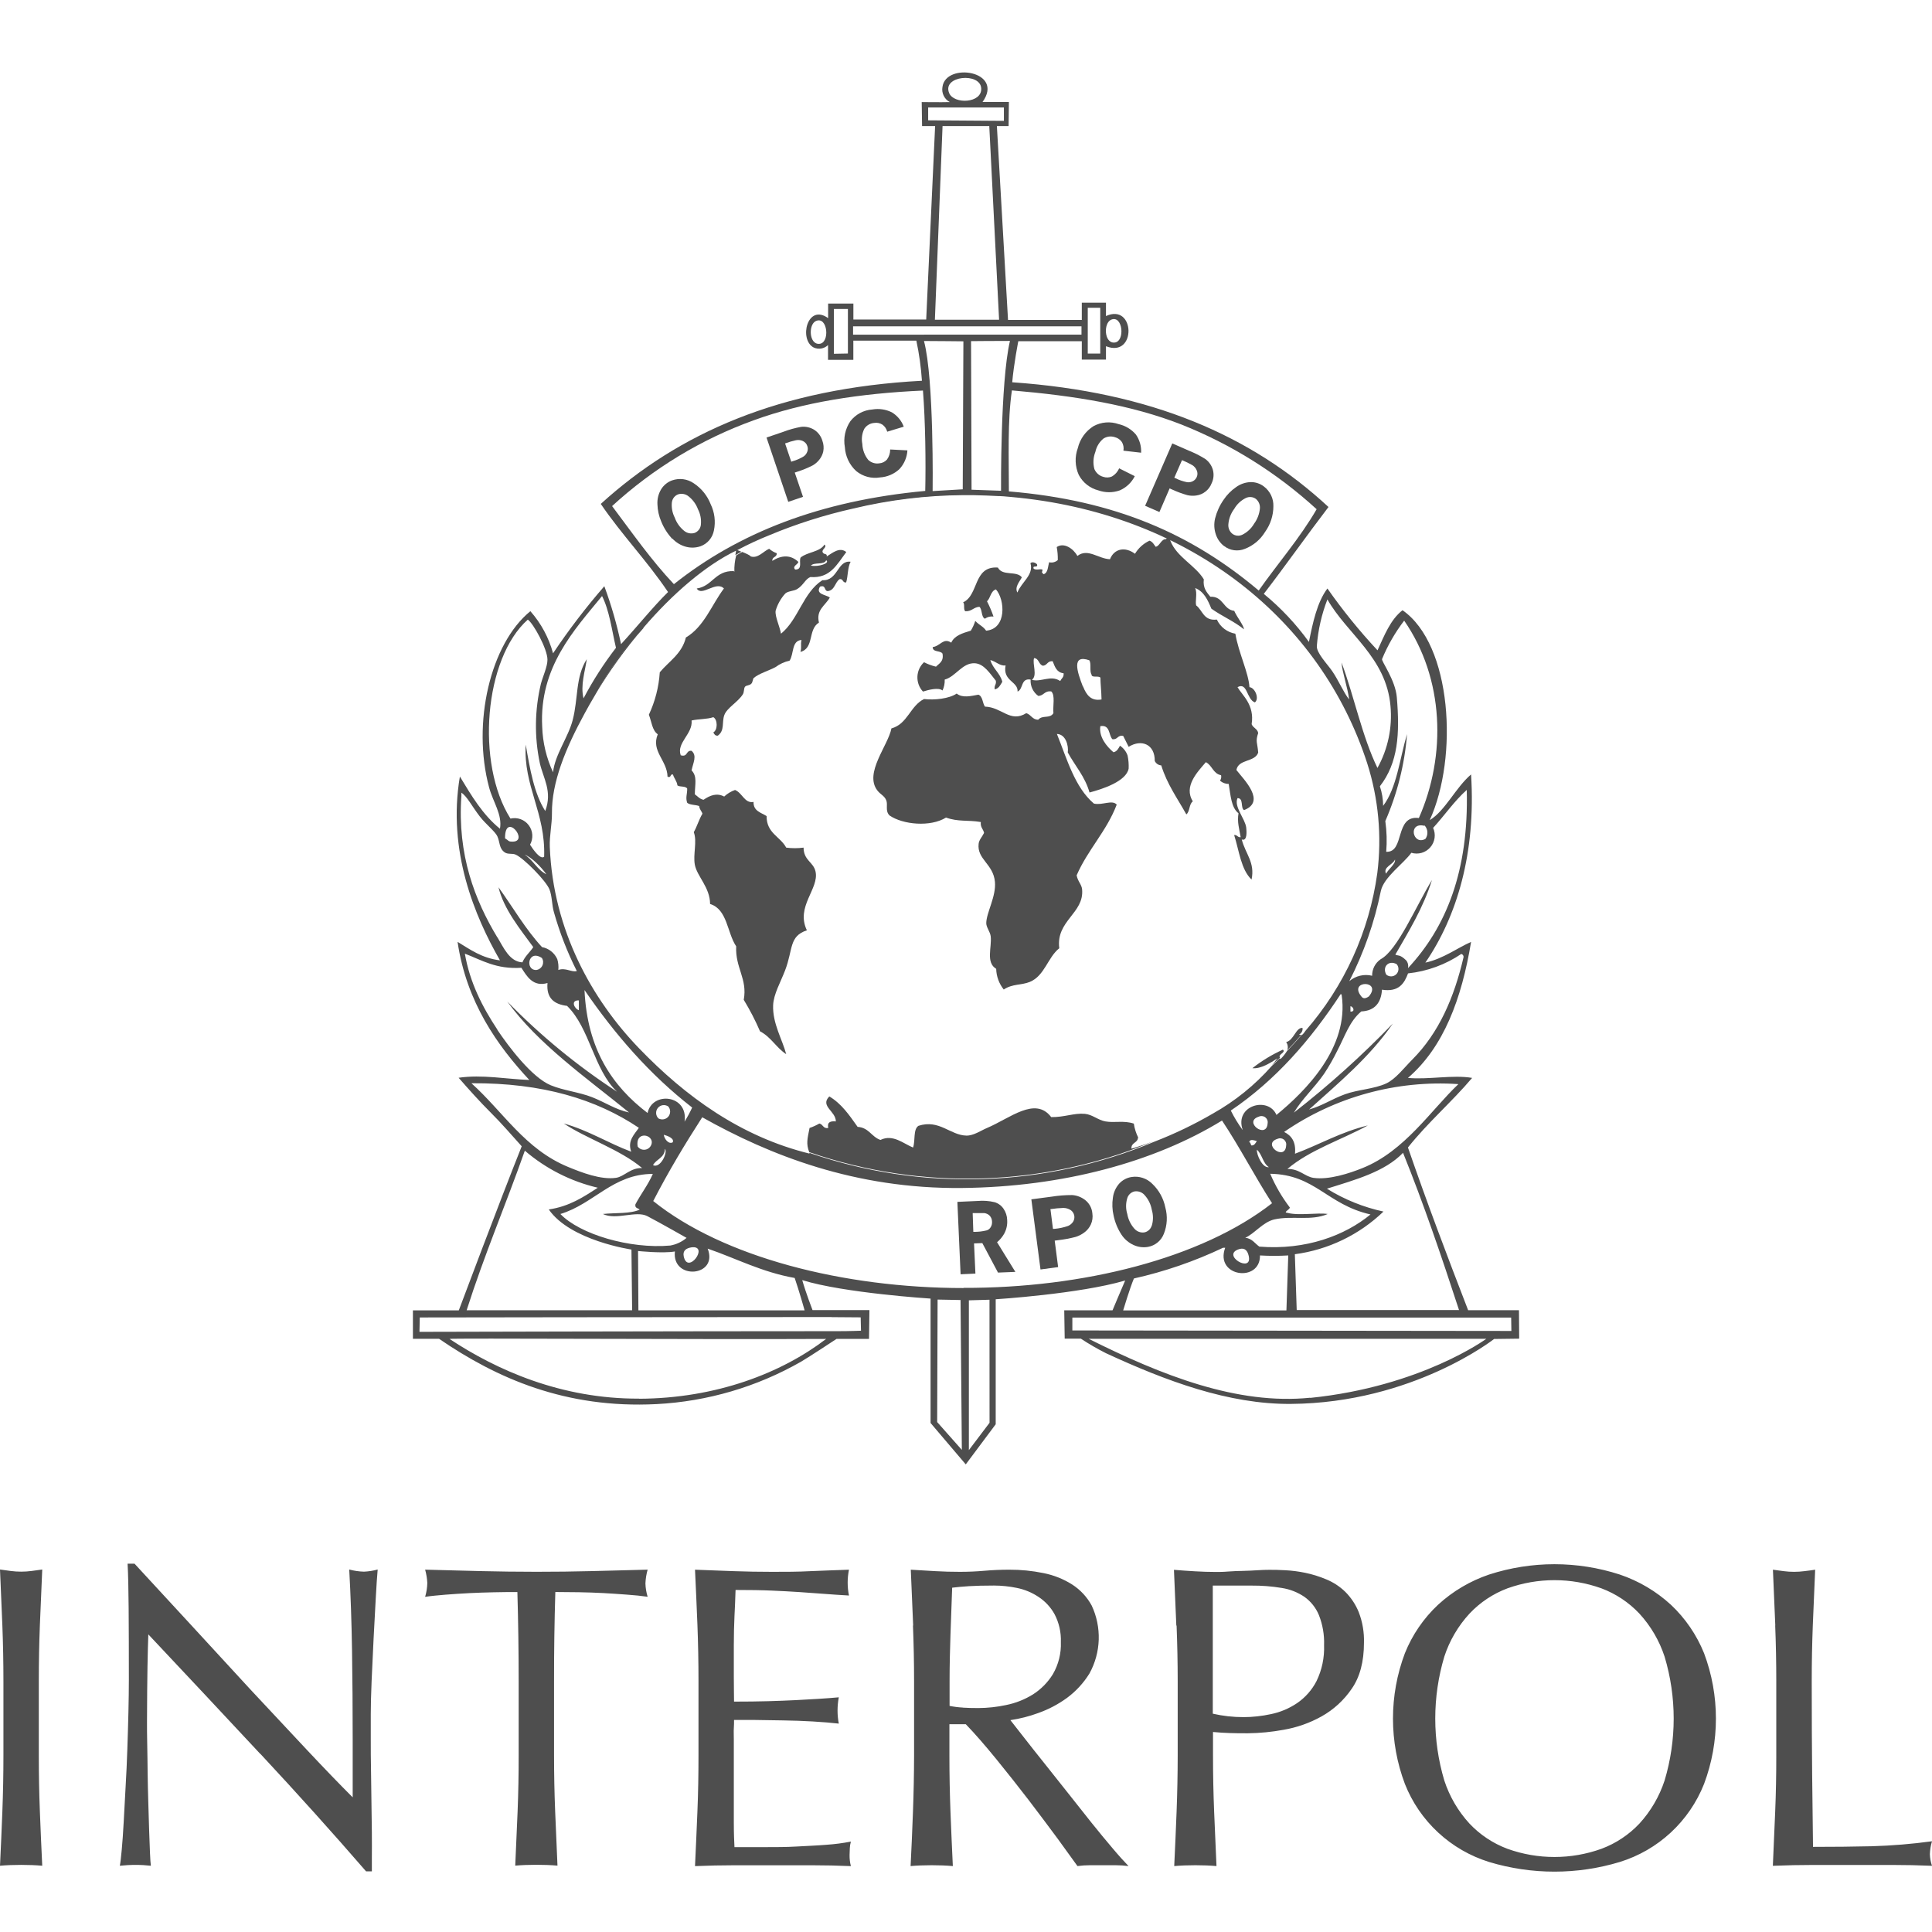
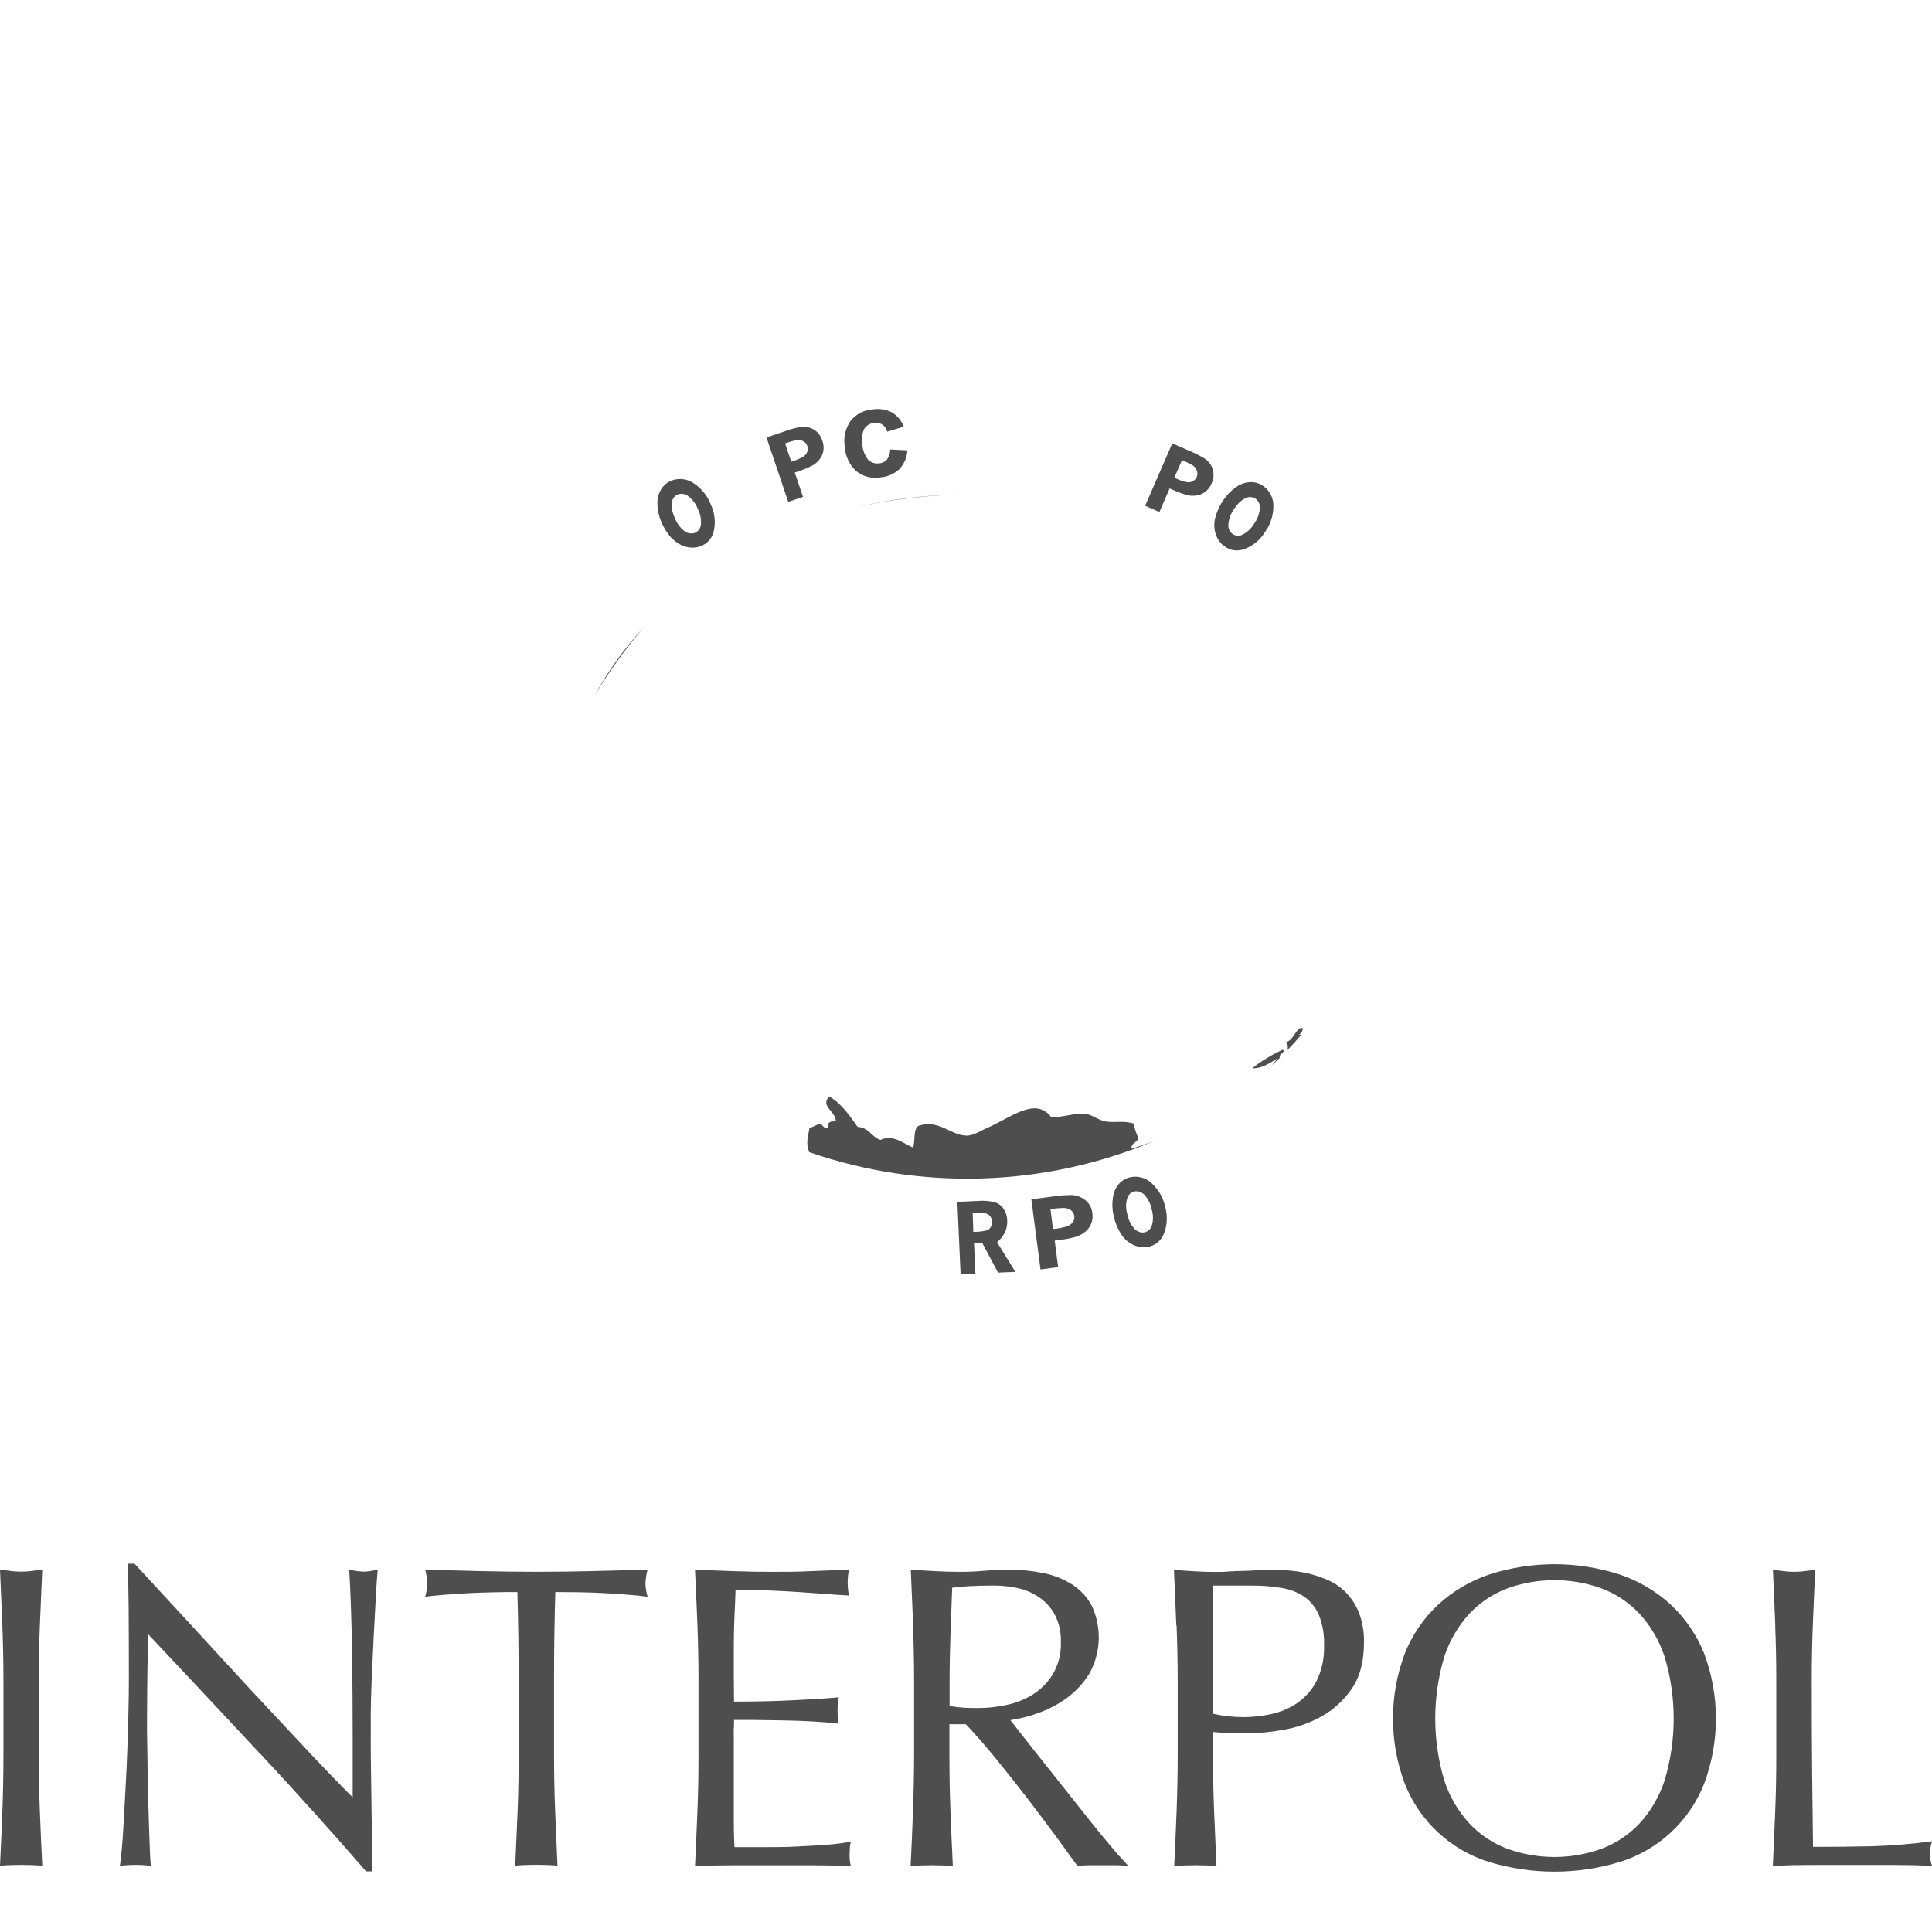
<svg xmlns="http://www.w3.org/2000/svg" width="80" height="80" viewBox="0 0 80 80" fill="none">
-   <path d="M44.404 55.091V54.558H62.574L62.583 55.112L44.404 55.091ZM54.252 57.877C51.23 58.183 48.115 56.955 45.077 55.436H61.546C61.546 55.436 58.85 57.416 54.252 57.884M46.953 52.939C48.226 52.654 49.464 52.228 50.642 51.668H50.732C50.289 52.876 52.191 53.121 52.173 51.985C52.563 52.008 52.954 52.008 53.344 51.985L53.268 54.261H46.508C46.508 54.261 46.779 53.352 46.953 52.939ZM39.898 53.335C34.918 53.335 29.938 52.055 27.049 49.733C27.671 48.522 28.359 47.379 29.078 46.264C31.865 47.829 35.403 49.238 39.841 49.192C44.002 49.148 47.8 48.12 50.601 46.399C51.339 47.506 51.955 48.709 52.673 49.823C49.753 52.108 44.832 53.343 39.9 53.328M40.975 58.914L40.119 60.046V53.844L40.973 53.819L40.975 58.914ZM38.806 58.884L38.824 53.813L39.774 53.831L39.828 60.037L38.806 58.884ZM33.317 54.259H26.435L26.42 51.802C26.42 51.802 27.448 51.909 27.946 51.821C27.813 53.025 29.761 52.872 29.303 51.703C30.498 52.114 31.542 52.675 32.906 52.918C33.073 53.396 33.317 54.256 33.317 54.256M34.436 54.54L35.639 54.549L35.652 55.102C35.652 55.102 35.174 55.121 34.708 55.121C28.342 55.121 17.369 55.149 17.369 55.149L17.382 54.553C17.382 54.553 28.484 54.536 34.431 54.536M26.461 57.914C23.244 57.93 20.559 56.73 18.614 55.442C18.614 55.403 29.06 55.468 34.208 55.442C32.363 56.855 29.655 57.905 26.461 57.919M21.735 47.65C22.604 48.395 23.639 48.92 24.753 49.181C24.161 49.565 23.576 49.956 22.724 50.081C23.617 51.373 26.147 51.741 26.147 51.741L26.175 54.254H19.323C20.061 51.937 20.935 49.911 21.732 47.648M19.518 44.855C22.47 44.835 24.703 45.525 26.453 46.7C26.282 46.96 25.968 47.229 26.138 47.69C25.177 47.331 24.377 46.81 23.346 46.521C24.251 47.132 25.686 47.602 26.588 48.366C26.096 48.353 25.85 48.722 25.507 48.771C24.88 48.862 24.076 48.548 23.526 48.321C21.733 47.583 20.848 46.047 19.518 44.853M20.599 42.64C19.968 41.688 19.452 40.673 19.249 39.489C19.954 39.758 20.54 40.14 21.59 40.074C21.811 40.419 22.069 40.878 22.671 40.705C22.615 41.345 22.958 41.586 23.48 41.651C24.427 42.573 24.587 44.3 25.552 45.207C23.903 44.133 22.378 42.88 21.005 41.47C22.276 43.23 24.292 44.637 26.048 46.065C25.494 45.949 25.063 45.647 24.517 45.432C23.971 45.218 23.344 45.16 22.805 44.938C22.023 44.613 21.071 43.352 20.592 42.64M22.213 40.164C21.73 40.192 21.861 39.286 22.438 39.668C22.467 39.713 22.485 39.766 22.489 39.82C22.492 39.874 22.483 39.928 22.46 39.977C22.438 40.026 22.404 40.069 22.36 40.102C22.317 40.135 22.267 40.156 22.213 40.164ZM23.429 40.524C22.248 40.181 23.523 41.75 23.429 40.524V40.524ZM23.969 41.424V41.83C23.785 41.773 23.611 41.411 23.969 41.424ZM20.592 38.812C19.67 37.286 18.932 35.405 19.105 32.957V32.824C19.336 32.968 19.541 33.386 19.871 33.813C20.112 34.124 20.503 34.432 20.592 34.624C20.708 34.875 20.656 35.133 20.907 35.3C21.038 35.386 21.219 35.325 21.357 35.39C21.695 35.545 22.61 36.469 22.753 36.831C22.864 37.109 22.849 37.478 22.938 37.777C23.175 38.616 23.492 39.43 23.884 40.208C23.672 40.273 23.423 40.055 23.119 40.164C23.134 40.013 23.119 39.859 23.075 39.714C23.017 39.586 22.93 39.474 22.82 39.388C22.71 39.301 22.581 39.243 22.444 39.218C21.761 38.48 21.239 37.569 20.642 36.74C20.859 37.651 21.545 38.48 22.082 39.218C21.94 39.435 21.741 39.587 21.632 39.849C21.095 39.823 20.848 39.227 20.597 38.812M21.182 34.849C21.044 34.849 21.055 34.794 20.913 34.715C20.9 33.553 21.975 34.899 21.182 34.849ZM22.624 36.202C22.244 36.017 22.071 35.604 21.723 35.39C22.008 35.493 22.398 35.884 22.624 36.202ZM21.859 25.661C22.077 25.801 22.674 26.877 22.669 27.321C22.669 27.6 22.484 27.996 22.398 28.312C22.14 29.391 22.124 30.514 22.353 31.599C22.499 32.241 22.881 32.767 22.578 33.582C22.115 32.859 21.944 31.843 21.769 30.833C21.667 32.556 22.593 33.641 22.532 35.473C22.379 35.617 22.067 35.165 21.948 34.977C22.018 34.852 22.05 34.709 22.041 34.566C22.032 34.424 21.981 34.287 21.895 34.172C21.809 34.057 21.692 33.97 21.558 33.921C21.423 33.872 21.277 33.863 21.138 33.896C19.694 31.619 20.049 27.255 21.859 25.654M24.921 24.663C25.233 25.268 25.332 26.083 25.506 26.825C24.998 27.482 24.549 28.182 24.163 28.917C24.026 28.376 24.231 27.786 24.297 27.295C23.823 28.033 23.947 28.928 23.713 29.819C23.528 30.533 22.975 31.254 22.901 31.979C22.624 31.386 22.471 30.742 22.451 30.088C22.324 27.627 23.781 26.083 24.928 24.683M26.404 47.473C26.302 46.862 26.97 46.945 26.99 47.288C26.99 47.357 26.968 47.423 26.927 47.478C26.887 47.533 26.83 47.574 26.764 47.595C26.699 47.615 26.629 47.614 26.564 47.593C26.499 47.571 26.443 47.529 26.404 47.473ZM28.626 51.651C29.392 51.544 28.475 52.821 28.311 52.02C28.263 51.78 28.42 51.686 28.626 51.651ZM26.494 50.085C26.101 50.269 25.482 50.212 24.963 50.269C25.517 50.537 26.343 50.112 26.808 50.36C27.348 50.642 28.429 51.258 28.429 51.258C28.236 51.422 28.003 51.531 27.754 51.575C26.079 51.725 24.006 51.107 23.205 50.269C24.591 49.851 25.382 48.609 27.033 48.609C26.832 49.067 26.54 49.435 26.311 49.869C26.278 50.039 26.43 50.02 26.496 50.094M27.486 46.988C27.654 47.032 27.935 47.146 27.855 47.301C27.697 47.392 27.512 47.181 27.486 46.988ZM27.671 45.816C27.721 45.874 27.748 45.948 27.749 46.024C27.75 46.101 27.724 46.175 27.676 46.234C27.627 46.293 27.559 46.333 27.484 46.347C27.409 46.361 27.332 46.348 27.265 46.311C27.207 46.254 27.173 46.179 27.169 46.099C27.164 46.018 27.19 45.939 27.241 45.877C27.292 45.815 27.364 45.774 27.444 45.763C27.524 45.752 27.605 45.771 27.671 45.816ZM27.534 47.572C27.66 47.707 27.35 48.397 27.04 48.248C27.175 47.991 27.521 47.947 27.534 47.572ZM26.815 46.087C25.36 44.98 24.314 43.453 24.203 40.996C25.469 42.841 26.909 44.501 28.661 45.861C28.568 46.062 28.463 46.257 28.346 46.445C28.508 45.327 27.007 45.176 26.815 46.087ZM26.642 25.995C27.855 24.58 29.215 23.412 30.478 22.802C30.472 22.863 30.462 22.925 30.449 22.986L30.7 22.846C30.615 22.809 30.543 22.781 30.532 22.778C30.961 22.549 31.402 22.344 31.854 22.163C32.981 21.692 34.147 21.322 35.338 21.056C36.824 20.699 38.346 20.514 39.874 20.503H40.291C40.507 20.503 41.213 20.533 41.342 20.542H41.394C41.523 20.542 42.132 20.605 42.209 20.612C49.34 21.366 54.692 25.681 56.612 31.603C57.081 33.071 57.223 34.624 57.031 36.154C56.697 38.573 55.664 40.842 54.058 42.682C54.021 42.724 53.964 42.837 53.884 42.867C53.695 43.09 53.498 43.309 53.292 43.521C53.216 43.642 53.126 43.754 53.023 43.853L52.993 43.822C52.881 43.935 52.769 44.043 52.651 44.15C51.959 44.933 51.141 45.594 50.23 46.106C49.458 46.556 48.65 46.945 47.816 47.268C43.269 49.18 38.175 49.347 33.512 47.736C33.512 47.748 33.512 47.759 33.525 47.77C30.67 47.067 28.388 45.408 26.455 43.401C24.522 41.394 22.905 38.531 22.766 35.071C22.748 34.602 22.86 34.128 22.855 33.674C22.842 32.407 23.408 31.007 24.211 29.537C24.343 29.291 24.484 29.045 24.631 28.799C25.184 27.788 25.861 26.851 26.645 26.008M25.332 20.968C27.039 19.397 29.042 18.183 31.225 17.398C33.254 16.659 35.598 16.29 38.218 16.172C38.319 17.474 38.339 19.153 38.312 20.328C33.944 20.732 30.565 22.073 27.905 24.189C26.964 23.193 26.169 22.051 25.338 20.946M38.26 14.12C38.703 14.12 39.892 14.133 39.892 14.133L39.865 20.261L38.618 20.335C38.618 20.335 38.682 15.71 38.26 14.12ZM41.46 20.322L40.23 20.278L40.209 14.126C40.209 14.126 41.325 14.115 41.82 14.117C41.418 15.829 41.451 20.315 41.451 20.315M35.324 13.858V13.512H44.782V13.855L35.324 13.858ZM39.029 5.221H40.964L41.37 13.239H38.712L39.029 5.221ZM38.433 4.982V4.45H41.569V5.004L38.433 4.982ZM39.302 3.853C39.003 3.13 40.593 2.989 40.63 3.657C40.669 4.282 39.496 4.327 39.302 3.853ZM45.042 12.744H45.559V14.64H45.042V12.744ZM46.008 13.239C46.499 13.026 46.599 14.161 46.143 14.185C45.717 14.213 45.688 13.377 46.008 13.239ZM48.926 17.581C50.988 18.4 52.883 19.588 54.519 21.086C53.831 22.276 52.892 23.355 52.121 24.453C49.364 22.128 46.2 20.717 41.776 20.348C41.776 18.977 41.715 17.421 41.901 16.166C44.531 16.391 46.85 16.769 48.926 17.581ZM54.965 24.82C55.773 26.249 57.4 27.218 57.577 29.232C57.66 30.123 57.471 31.018 57.037 31.8C56.4 30.485 56.076 28.849 55.55 27.432C55.578 27.84 55.799 28.443 55.865 28.963C55.627 28.666 55.434 28.183 55.161 27.786C54.96 27.493 54.499 27.028 54.528 26.74C54.579 26.082 54.727 25.435 54.965 24.82ZM58.143 25.698C59.803 28.096 59.899 31.276 58.752 33.873C57.736 33.742 58.182 35.312 57.4 35.27C57.435 34.846 57.422 34.42 57.363 33.999C57.861 32.856 58.165 31.639 58.263 30.396C57.957 31.411 57.844 32.619 57.273 33.368C57.271 33.093 57.225 32.819 57.138 32.558C57.894 31.586 57.968 30.389 57.839 28.869C57.778 28.155 57.195 27.378 57.228 27.29C57.464 26.718 57.774 26.181 58.151 25.69M58.984 34.176C59.055 34.25 59.098 34.347 59.105 34.449C59.112 34.552 59.083 34.654 59.023 34.737C58.501 35.026 58.285 34.03 58.979 34.194M57.763 35.591C57.802 35.766 57.494 35.984 57.394 36.178C57.256 35.903 57.68 35.809 57.763 35.591ZM59.339 34.285C59.814 33.768 60.211 33.178 60.735 32.709C60.823 36.071 59.879 38.399 58.302 40.088C58.314 40.032 58.314 39.974 58.301 39.918C58.288 39.862 58.262 39.81 58.226 39.766C57.953 39.504 57.898 39.592 57.778 39.528C58.331 38.568 58.933 37.596 59.294 36.44C58.619 37.546 57.87 39.343 57.171 39.719C57.06 39.795 56.969 39.897 56.907 40.017C56.846 40.136 56.815 40.269 56.817 40.404C56.653 40.363 56.481 40.363 56.317 40.402C56.152 40.441 55.999 40.519 55.871 40.629C56.475 39.447 56.915 38.189 57.179 36.888C57.302 36.318 58.13 35.75 58.44 35.312C58.579 35.354 58.727 35.355 58.867 35.315C59.006 35.275 59.13 35.195 59.226 35.085C59.321 34.976 59.382 34.841 59.403 34.697C59.423 34.554 59.401 34.407 59.34 34.276M57.833 39.924C57.883 39.983 57.91 40.058 57.907 40.135C57.904 40.212 57.873 40.285 57.819 40.339C57.764 40.394 57.692 40.426 57.615 40.429C57.538 40.433 57.462 40.407 57.404 40.358C57.219 40.031 57.509 39.743 57.833 39.924ZM56.684 41.258C56.518 41.374 56.432 41.343 56.369 41.258C55.816 40.577 57.249 40.575 56.684 41.258ZM55.919 41.887V41.664C56.039 41.68 56.129 41.904 55.919 41.887ZM60.512 39.502C60.54 39.51 60.565 39.527 60.582 39.552C60.599 39.577 60.606 39.607 60.602 39.636C60.211 41.317 59.578 42.772 58.484 43.87C58.134 44.221 57.793 44.678 57.404 44.861C56.896 45.097 56.236 45.113 55.692 45.311C55.148 45.508 54.755 45.788 54.207 45.942C55.434 44.835 56.719 43.77 57.675 42.383C56.397 43.708 55.028 44.941 53.576 46.073C53.925 45.49 54.412 45.065 54.838 44.449C55.037 44.145 55.217 43.829 55.377 43.503C55.69 42.911 55.878 42.287 56.369 41.881C56.922 41.854 57.188 41.529 57.225 40.981C57.916 41.088 58.147 40.728 58.304 40.306C59.097 40.221 59.857 39.943 60.517 39.496M60.381 44.899C59.259 45.962 58.167 47.666 56.419 48.367C55.875 48.587 55.024 48.864 54.39 48.773C54.032 48.722 53.805 48.393 53.309 48.404C54.231 47.618 55.533 47.205 56.64 46.602C55.517 46.873 54.641 47.393 53.623 47.773C53.669 47.275 53.475 47.021 53.172 46.871C55.282 45.418 57.821 44.72 60.377 44.89M53.257 47.428C53.222 48.113 52.232 47.368 52.898 47.157C52.94 47.138 52.986 47.13 53.032 47.134C53.078 47.139 53.122 47.156 53.159 47.184C53.196 47.212 53.225 47.25 53.242 47.293C53.26 47.336 53.265 47.383 53.257 47.428ZM51.461 46.798C51.272 46.542 51.106 46.27 50.965 45.986C52.828 44.726 54.275 43.051 55.513 41.167C55.552 41.167 55.556 41.186 55.557 41.212C55.867 43.374 54.063 45.178 52.855 46.167C52.523 45.381 51.094 45.77 51.461 46.798ZM52.542 48.329C52.282 48.379 52.031 47.831 52.045 47.607C52.265 47.792 52.291 48.172 52.542 48.329ZM52.121 46.24C52.163 46.219 52.211 46.21 52.258 46.214C52.305 46.218 52.35 46.234 52.388 46.262C52.426 46.29 52.456 46.328 52.474 46.372C52.492 46.415 52.498 46.463 52.49 46.51C52.453 47.194 51.463 46.451 52.121 46.24ZM52.045 47.248C51.988 47.325 51.953 47.432 51.821 47.432C51.782 47.395 51.793 47.309 51.73 47.296C51.754 47.142 51.948 47.227 52.045 47.251M51.319 51.721C51.553 51.653 51.66 51.8 51.706 52.003C51.881 52.756 50.526 51.959 51.319 51.721ZM51.549 51.258C51.918 51.112 52.287 50.605 52.765 50.494C53.503 50.327 54.299 50.568 54.978 50.269C54.565 50.203 53.788 50.347 53.318 50.223C53.1 50.207 53.414 50.089 53.408 49.998C53.081 49.569 52.808 49.101 52.597 48.603C54.467 48.637 54.938 49.876 56.749 50.288C55.694 51.158 54.076 51.773 52.147 51.62C51.962 51.492 51.852 51.284 51.56 51.251M60.414 54.246H53.694L53.617 51.935C54.997 51.751 56.283 51.132 57.287 50.168C56.458 49.989 55.666 49.669 54.945 49.221C56.114 48.853 57.343 48.522 58.097 47.735C58.953 49.854 59.682 52.002 60.414 54.243M34.53 14.65V12.794H35.11V14.639L34.53 14.65ZM33.922 14.238C33.498 14.266 33.466 13.432 33.787 13.292C34.278 13.08 34.377 14.214 33.922 14.238ZM62.897 54.252H60.792C59.936 52.038 59.09 49.804 58.3 47.515C59.117 46.486 60.111 45.634 60.958 44.634C60.174 44.495 59.13 44.715 58.3 44.634C59.776 43.365 60.525 41.361 60.914 39.004C60.395 39.223 59.755 39.706 59.021 39.86C60.323 37.96 61.12 35.329 60.914 32.068C60.279 32.606 59.84 33.577 59.202 33.96C60.392 31.357 60.124 26.69 58.075 25.268C57.57 25.663 57.322 26.316 57.04 26.928C56.289 26.125 55.596 25.269 54.965 24.368C54.539 24.934 54.36 25.785 54.2 26.581C53.666 25.84 53.038 25.171 52.331 24.591C53.254 23.39 54.093 22.193 55.01 20.994C51.806 18.027 47.667 16.231 41.914 15.829C41.98 15.065 42.166 14.128 42.166 14.128H44.795V14.89H45.796C45.796 14.89 45.796 14.541 45.796 14.336C47.067 14.84 47.012 12.532 45.796 13.087V12.534H44.795V13.248H41.74L41.279 5.221H41.764L41.776 4.223C41.776 4.223 41.054 4.223 40.685 4.223C41.608 2.932 39.156 2.563 39.025 3.602C39.003 3.725 39.021 3.852 39.076 3.964C39.13 4.076 39.219 4.169 39.33 4.227C38.985 4.238 38.166 4.227 38.166 4.227L38.181 5.221H38.721L38.352 13.231H35.337V12.569H34.291C34.291 12.569 34.291 13.067 34.291 13.174C33.429 12.549 33.07 14.065 33.693 14.39C33.791 14.434 33.9 14.449 34.006 14.431C34.112 14.412 34.21 14.363 34.287 14.288C34.287 14.473 34.287 14.902 34.287 14.902H35.335V14.106H37.944C38.061 14.653 38.138 15.208 38.175 15.766C32.304 16.079 28.115 17.92 24.877 20.866C25.756 22.158 26.787 23.213 27.662 24.515C27.033 25.133 26.391 25.941 25.716 26.672C25.544 25.857 25.313 25.055 25.024 24.274C24.259 25.154 23.55 26.082 22.901 27.052C22.726 26.406 22.405 25.81 21.962 25.308C20.302 26.657 19.539 29.942 20.252 32.604C20.411 33.204 20.806 33.728 20.703 34.316C19.996 33.746 19.52 32.947 19.043 32.154C18.517 35.237 19.666 37.963 20.703 39.766C19.954 39.675 19.468 39.317 18.947 39C19.315 41.503 20.607 43.313 21.918 44.719C20.97 44.685 19.965 44.484 18.991 44.628C19.411 45.11 19.876 45.628 20.328 46.078C20.78 46.528 21.151 46.964 21.603 47.465C20.691 49.745 18.998 54.259 18.998 54.259H17.098V55.436H18.179C20.564 57.071 23.419 58.333 27.184 58.141C29.291 58.032 31.342 57.43 33.173 56.383C33.492 56.198 34.637 55.442 34.637 55.442H35.984L36.001 54.248H33.645C33.645 54.248 33.37 53.538 33.219 53.007C34.949 53.544 38.533 53.772 38.533 53.772V58.923L39.99 60.637L41.23 58.976V53.8C41.23 53.8 44.688 53.582 46.591 53.023C46.407 53.444 46.068 54.256 46.068 54.256H44.068L44.087 55.431H44.756C45.09 55.651 45.436 55.852 45.793 56.032C48.263 57.174 50.872 58.156 53.458 58.133C58.507 58.093 61.867 55.444 61.867 55.444L62.906 55.431L62.897 54.252Z" fill="#4E4E4E" />
  <path d="M47.134 47.111C47.042 46.927 46.979 46.73 46.949 46.526C46.534 46.388 46.152 46.502 45.778 46.436C45.468 46.383 45.239 46.152 44.924 46.122C44.478 46.08 44.081 46.264 43.528 46.257C42.866 45.383 41.814 46.311 40.87 46.707C40.615 46.814 40.316 47.028 40.016 47.023C39.346 47.008 38.893 46.34 38.033 46.617C37.804 46.761 37.908 47.24 37.808 47.517C37.417 47.362 36.978 46.949 36.458 47.202C36.089 47.08 35.98 46.689 35.512 46.661C35.176 46.187 34.849 45.702 34.34 45.401C33.94 45.8 34.617 46.015 34.61 46.436C34.394 46.414 34.241 46.46 34.296 46.707C34.077 46.746 34.088 46.554 33.927 46.523C33.798 46.597 33.663 46.659 33.522 46.707C33.431 47.163 33.374 47.36 33.509 47.709C38.171 49.319 43.264 49.153 47.811 47.24C47.492 47.362 47.169 47.471 46.852 47.563C46.831 47.303 47.106 47.338 47.121 47.111" fill="#4E4E4E" />
-   <path d="M44.837 28.422C44.603 27.814 44.358 27.081 45.107 27.341C45.197 27.478 45.107 27.797 45.197 27.926C45.197 28.088 45.492 27.963 45.566 28.061C45.566 28.295 45.606 28.614 45.612 28.963C45.188 29.039 44.989 28.791 44.846 28.422M43.898 28.197C43.502 27.939 43.118 28.256 42.729 28.151C42.969 27.967 42.74 27.498 42.818 27.251C43.03 27.264 43.002 27.518 43.187 27.567C43.371 27.552 43.371 27.354 43.59 27.382C43.679 27.609 43.755 27.849 44.041 27.878C44.061 28.048 43.952 28.088 43.906 28.194M47.868 22.66C47.787 22.56 47.735 22.433 47.599 22.388C47.348 22.505 47.139 22.694 46.997 22.931C46.593 22.626 46.138 22.711 45.962 23.156C45.485 23.141 45.04 22.685 44.612 23.021C44.452 22.722 44.059 22.446 43.757 22.652C43.79 22.83 43.805 23.01 43.801 23.191C43.753 23.234 43.695 23.265 43.632 23.281C43.569 23.297 43.504 23.297 43.441 23.281C43.389 23.466 43.397 23.718 43.216 23.777C43.133 23.691 43.133 23.742 43.172 23.593C43.094 23.534 42.919 23.63 42.803 23.549C42.736 23.377 43.004 23.54 42.938 23.364C42.879 23.3 42.738 23.246 42.668 23.32C42.814 23.807 42.299 24.098 42.128 24.536C42.002 24.305 42.227 24.078 42.312 23.905C42.089 23.619 41.512 23.87 41.32 23.501C40.291 23.431 40.54 24.639 39.879 24.942C39.964 25.006 39.879 25.235 39.97 25.31C40.239 25.325 40.311 25.142 40.554 25.126C40.682 25.238 40.621 25.541 40.781 25.62C40.885 25.545 41.013 25.513 41.139 25.53C41.065 25.313 40.975 25.102 40.87 24.899C41.017 24.762 41.017 24.477 41.239 24.405C41.619 24.833 41.691 26.043 40.833 26.115C40.706 25.93 40.569 25.901 40.383 25.711C40.339 25.853 40.277 25.988 40.199 26.115C39.863 26.216 39.525 26.312 39.389 26.611C39.062 26.393 38.939 26.751 38.621 26.795C38.621 27.022 38.941 26.926 39.027 27.065C39.086 27.395 38.889 27.467 38.758 27.605C38.585 27.565 38.419 27.503 38.262 27.421C38.179 27.498 38.112 27.59 38.065 27.693C38.018 27.796 37.992 27.907 37.988 28.019C37.984 28.132 38.002 28.245 38.041 28.351C38.081 28.457 38.141 28.554 38.218 28.636C38.444 28.566 38.863 28.452 39.027 28.592C39.094 28.451 39.125 28.296 39.118 28.14C39.575 28.02 39.855 27.424 40.379 27.465C40.748 27.493 40.995 27.891 41.235 28.186C41.266 28.352 41.158 28.371 41.189 28.546C41.362 28.509 41.423 28.362 41.504 28.231C41.408 27.862 41.111 27.692 41.008 27.33C41.265 27.401 41.401 27.583 41.639 27.555C41.512 28.208 42.166 28.216 42.135 28.636C42.382 28.539 42.259 28.068 42.676 28.14C42.666 28.27 42.691 28.401 42.746 28.519C42.801 28.637 42.885 28.739 42.991 28.815C43.223 28.815 43.246 28.592 43.531 28.631C43.701 28.791 43.59 29.232 43.62 29.531C43.467 29.775 43.17 29.592 42.991 29.802C42.742 29.802 42.694 29.586 42.495 29.531C41.827 29.944 41.49 29.28 40.785 29.26C40.678 29.11 40.698 28.836 40.514 28.765C40.199 28.821 39.859 28.913 39.614 28.719C39.3 28.933 38.692 28.996 38.262 28.946C37.688 29.227 37.585 29.979 36.912 30.162C36.775 30.874 35.777 32.007 36.327 32.728C36.454 32.898 36.615 32.942 36.696 33.134C36.777 33.326 36.641 33.569 36.831 33.765C37.384 34.148 38.529 34.255 39.173 33.853C39.682 34.038 40.06 33.946 40.614 34.038C40.586 34.261 40.717 34.327 40.748 34.49C40.654 34.674 40.543 34.772 40.523 34.94C40.449 35.584 41.13 35.77 41.198 36.515C41.254 37.12 40.842 37.792 40.839 38.227C40.839 38.399 40.999 38.581 41.023 38.768C41.075 39.231 40.811 39.854 41.25 40.118C41.258 40.43 41.368 40.73 41.563 40.974C41.919 40.732 42.301 40.8 42.644 40.658C43.255 40.406 43.382 39.648 43.862 39.264C43.718 38.12 44.895 37.821 44.808 36.831C44.788 36.617 44.634 36.51 44.581 36.246C45.046 35.178 45.82 34.421 46.241 33.318C46.056 33.102 45.642 33.357 45.295 33.274C44.502 32.595 44.188 31.444 43.764 30.391C44.133 30.402 44.255 30.883 44.214 31.156C44.513 31.71 44.928 32.152 45.114 32.816C45.649 32.675 46.638 32.355 46.735 31.824C46.743 31.643 46.728 31.461 46.691 31.284C46.632 31.118 46.521 30.976 46.376 30.878C46.311 30.994 46.254 31.118 46.106 31.149C45.826 30.913 45.49 30.507 45.564 30.068C45.975 30.003 45.898 30.426 46.06 30.608C46.287 30.64 46.27 30.424 46.51 30.474L46.735 30.924C47.272 30.59 47.824 30.824 47.816 31.509C47.84 31.561 47.878 31.606 47.925 31.638C47.972 31.671 48.028 31.69 48.085 31.693C48.325 32.473 48.757 33.062 49.124 33.722C49.275 33.604 49.233 33.292 49.393 33.182C49 32.562 49.587 31.964 49.932 31.56C50.194 31.689 50.232 32.04 50.562 32.099C50.571 32.138 50.571 32.178 50.564 32.217C50.556 32.256 50.541 32.293 50.518 32.326C50.617 32.414 50.745 32.462 50.878 32.461C50.957 32.923 50.979 33.442 51.284 33.676C51.223 34.036 51.31 34.296 51.374 34.667C51.241 34.68 51.236 34.565 51.103 34.576C51.31 35.226 51.387 36.006 51.824 36.421C51.975 35.711 51.572 35.36 51.418 34.761C51.662 34.849 51.616 34.392 51.603 34.265C51.555 33.896 51.083 33.398 51.243 33.049C51.507 33.049 51.356 33.446 51.512 33.545C52.435 33.191 51.512 32.287 51.197 31.885C51.276 31.424 51.961 31.568 52.099 31.164C52.068 30.741 51.977 30.717 52.099 30.354C52.066 30.169 51.885 30.145 51.828 29.985C51.955 29.181 51.435 28.788 51.243 28.454C51.658 28.229 51.612 28.957 51.962 29.085C52.16 28.926 51.962 28.47 51.737 28.454C51.701 27.856 51.286 27.03 51.153 26.24C50.987 26.212 50.832 26.143 50.698 26.042C50.565 25.94 50.458 25.807 50.387 25.655C49.834 25.72 49.804 25.275 49.532 25.069C49.48 24.921 49.59 24.55 49.487 24.348C49.856 24.493 50.011 24.846 50.16 25.203C50.59 25.512 51.108 25.729 51.512 26.059C51.489 25.875 51.214 25.547 51.107 25.294C50.64 25.237 50.664 24.687 50.116 24.709C49.974 24.525 49.803 24.362 49.847 23.988C49.495 23.409 48.725 23.065 48.467 22.401C48.44 22.233 48.248 22.311 48.283 22.331C48.098 22.293 48.006 22.634 47.857 22.637" fill="#4E4E4E" />
  <path d="M53.121 43.464C52.671 43.667 52.248 43.925 51.859 44.23C52.202 44.272 52.623 44.001 52.896 43.824C52.82 43.926 52.74 44.026 52.658 44.123C52.774 44.016 52.889 43.905 53.003 43.794C52.901 43.661 53.263 43.582 53.121 43.464Z" fill="#4E4E4E" />
-   <path d="M34.209 23.198C34.394 23.32 33.877 23.486 33.579 23.421C33.708 23.266 34.132 23.407 34.209 23.198ZM30.382 23.648C29.606 23.621 29.506 24.274 28.851 24.368C29.058 24.722 29.652 24.034 29.976 24.368C29.462 25.054 29.157 25.951 28.401 26.397C28.237 27.074 27.702 27.38 27.32 27.838C27.28 28.447 27.127 29.043 26.868 29.596C26.981 29.872 27.001 30.243 27.237 30.405C26.948 31.106 27.627 31.481 27.641 32.162C27.813 32.226 27.73 32.038 27.866 32.071C27.914 32.235 28.025 32.335 28.051 32.523C28.154 32.597 28.396 32.536 28.456 32.658C28.456 32.896 28.379 33.027 28.456 33.243C28.571 33.339 28.801 33.318 28.951 33.377C28.964 33.516 29.05 33.58 29.087 33.693C28.945 33.927 28.864 34.22 28.728 34.458C28.875 34.844 28.691 35.381 28.772 35.809C28.864 36.292 29.401 36.744 29.403 37.432C30.124 37.653 30.104 38.622 30.484 39.186C30.439 40.075 30.958 40.527 30.797 41.4C31.052 41.819 31.278 42.256 31.472 42.706C31.92 42.935 32.145 43.385 32.555 43.652C32.4 43.053 31.983 42.376 32.014 41.623C32.033 41.162 32.324 40.666 32.509 40.182C32.846 39.301 32.664 38.771 33.411 38.522C32.937 37.539 33.927 36.803 33.77 36.089C33.68 35.687 33.28 35.637 33.274 35.098C33.035 35.13 32.794 35.13 32.555 35.098C32.31 34.637 31.738 34.504 31.743 33.792C31.517 33.645 31.19 33.588 31.203 33.206C30.834 33.278 30.744 32.837 30.437 32.711C30.27 32.769 30.117 32.862 29.987 32.983C29.679 32.822 29.399 32.933 29.132 33.117C28.969 33.086 28.888 32.971 28.772 32.892C28.772 32.479 28.883 32.154 28.637 31.9C28.702 31.577 28.873 31.295 28.637 31.09C28.394 31.057 28.49 31.363 28.187 31.274C28.003 30.756 28.694 30.391 28.637 29.834C28.918 29.769 29.279 29.786 29.537 29.697C29.722 29.799 29.722 30.227 29.537 30.328C29.576 30.394 29.604 30.47 29.722 30.463C30.021 30.245 29.882 29.909 29.993 29.608C30.104 29.308 30.546 29.081 30.758 28.753C30.821 28.655 30.793 28.507 30.849 28.437C30.904 28.367 31.033 28.398 31.118 28.302C31.168 28.245 31.172 28.118 31.208 28.076C31.421 27.891 31.836 27.771 32.11 27.625C32.284 27.495 32.483 27.404 32.695 27.356C32.88 27.085 32.769 26.528 33.189 26.5C33.14 26.712 33.204 26.775 33.145 26.995C33.726 26.834 33.44 26.072 33.911 25.779C33.783 25.251 34.171 25.078 34.361 24.744C34.215 24.622 33.752 24.619 33.955 24.292C34.208 24.207 34.115 24.464 34.272 24.477C34.571 24.447 34.571 24.108 34.766 23.982C34.927 23.956 34.877 24.141 35.038 24.117C35.117 23.851 35.097 23.486 35.222 23.261C34.669 23.185 34.704 24.06 34.051 24.026C33.254 24.536 33.064 25.652 32.339 26.24C32.284 25.925 32.088 25.535 32.116 25.294C32.193 25.026 32.332 24.779 32.52 24.573C32.642 24.467 32.878 24.478 33.016 24.388C33.274 24.227 33.343 23.979 33.556 23.894C34.375 23.954 34.648 23.384 35.043 22.859C34.766 22.636 34.475 22.894 34.231 23.043C34.263 22.922 34.137 22.956 34.097 22.909C33.947 22.77 34.281 22.672 34.141 22.549C33.946 22.862 33.427 22.855 33.151 23.087C33.073 23.246 33.25 23.589 32.926 23.584C32.795 23.44 33.029 23.386 33.06 23.268C32.737 22.96 32.358 22.986 31.979 23.224C31.968 23.04 32.173 23.086 32.164 22.909C32.048 22.867 31.942 22.804 31.849 22.724C31.603 22.829 31.387 23.137 31.083 23.04C31.083 23.006 30.887 22.914 30.734 22.855L30.484 22.997C30.427 23.219 30.401 23.448 30.408 23.678" fill="#4E4E4E" />
  <path d="M26.65 25.986C25.866 26.829 25.189 27.766 24.636 28.777C25.228 27.791 25.902 26.858 26.65 25.986Z" fill="#4E4E4E" />
  <path d="M35.347 21.029C36.835 20.684 38.355 20.498 39.883 20.475C38.355 20.486 36.833 20.672 35.347 21.029Z" fill="#4E4E4E" />
  <path d="M53.797 42.833C53.845 42.808 53.885 42.769 53.909 42.721C53.934 42.672 53.942 42.618 53.934 42.564C53.659 42.538 53.578 43.075 53.257 43.151C53.292 43.2 53.315 43.257 53.322 43.317C53.33 43.377 53.322 43.438 53.299 43.494C53.504 43.28 53.703 43.062 53.893 42.839C53.878 42.846 53.862 42.85 53.845 42.85C53.829 42.85 53.812 42.846 53.797 42.839" fill="#4E4E4E" />
  <path d="M37.423 17.668L36.737 17.876C36.708 17.757 36.637 17.652 36.537 17.581C36.436 17.518 36.316 17.493 36.198 17.513C36.117 17.519 36.039 17.543 35.969 17.584C35.899 17.624 35.84 17.68 35.794 17.747C35.693 17.942 35.663 18.166 35.707 18.382C35.715 18.621 35.8 18.852 35.949 19.04C36.009 19.098 36.081 19.142 36.161 19.167C36.24 19.192 36.324 19.199 36.407 19.186C36.529 19.178 36.643 19.122 36.726 19.031C36.815 18.91 36.862 18.763 36.86 18.612L37.574 18.649C37.557 18.939 37.44 19.213 37.242 19.426C37.023 19.628 36.74 19.75 36.441 19.769C36.268 19.798 36.091 19.79 35.921 19.745C35.751 19.7 35.593 19.619 35.457 19.509C35.176 19.253 35.006 18.897 34.984 18.518C34.916 18.142 34.998 17.755 35.213 17.439C35.322 17.299 35.459 17.183 35.616 17.1C35.773 17.017 35.945 16.967 36.122 16.956C36.397 16.908 36.68 16.95 36.93 17.074C37.157 17.211 37.33 17.421 37.423 17.669" fill="#4E4E4E" />
-   <path d="M47.244 18.745L46.519 18.662C46.541 18.539 46.518 18.412 46.455 18.304C46.386 18.204 46.284 18.133 46.167 18.103C46.089 18.077 46.006 18.068 45.924 18.077C45.843 18.087 45.764 18.115 45.695 18.158C45.522 18.299 45.403 18.494 45.357 18.712C45.267 18.938 45.253 19.187 45.316 19.422C45.349 19.501 45.399 19.57 45.463 19.627C45.527 19.683 45.603 19.723 45.685 19.745C45.802 19.785 45.93 19.78 46.043 19.73C46.176 19.653 46.281 19.535 46.34 19.392L46.989 19.717C46.857 19.98 46.636 20.189 46.366 20.306C46.08 20.407 45.768 20.407 45.483 20.306C45.309 20.262 45.147 20.182 45.007 20.072C44.867 19.961 44.752 19.822 44.669 19.664C44.512 19.314 44.498 18.917 44.629 18.557C44.718 18.18 44.952 17.853 45.28 17.646C45.438 17.56 45.613 17.508 45.793 17.493C45.973 17.479 46.153 17.503 46.324 17.563C46.6 17.626 46.849 17.776 47.034 17.991C47.188 18.211 47.265 18.476 47.251 18.745" fill="#4E4E4E" />
  <path d="M27.822 20.8C27.831 20.727 27.859 20.657 27.904 20.599C27.95 20.541 28.01 20.496 28.079 20.47C28.152 20.446 28.229 20.442 28.305 20.456C28.38 20.47 28.451 20.503 28.51 20.551C28.687 20.69 28.823 20.875 28.901 21.086C29.004 21.285 29.045 21.511 29.021 21.733C29.013 21.807 28.985 21.876 28.94 21.935C28.895 21.993 28.835 22.038 28.767 22.066C28.693 22.089 28.615 22.094 28.54 22.08C28.464 22.066 28.393 22.033 28.333 21.984C28.153 21.84 28.016 21.649 27.939 21.431C27.837 21.232 27.797 21.007 27.822 20.785M27.845 22.305C28.001 22.471 28.201 22.589 28.422 22.645C28.616 22.693 28.819 22.684 29.008 22.619C29.149 22.567 29.275 22.48 29.372 22.365C29.469 22.25 29.534 22.112 29.562 21.964C29.638 21.597 29.591 21.215 29.427 20.878C29.289 20.523 29.044 20.22 28.726 20.011C28.596 19.921 28.447 19.864 28.291 19.843C28.135 19.823 27.976 19.84 27.828 19.892C27.64 19.96 27.48 20.091 27.376 20.261C27.263 20.449 27.21 20.666 27.223 20.885C27.23 21.13 27.284 21.372 27.381 21.597C27.488 21.862 27.642 22.104 27.837 22.313" fill="#4E4E4E" />
  <path d="M51.107 21.071C51.218 20.878 51.384 20.722 51.584 20.623C51.651 20.59 51.725 20.576 51.799 20.582C51.872 20.588 51.943 20.614 52.003 20.658C52.062 20.707 52.108 20.769 52.137 20.84C52.166 20.911 52.177 20.988 52.169 21.064C52.146 21.289 52.063 21.503 51.929 21.686C51.816 21.88 51.648 22.038 51.448 22.139C51.382 22.172 51.308 22.187 51.234 22.181C51.161 22.174 51.09 22.148 51.031 22.104C50.971 22.056 50.925 21.993 50.895 21.922C50.866 21.851 50.856 21.773 50.865 21.697C50.885 21.47 50.969 21.253 51.107 21.071ZM50.692 22.613C50.811 22.705 50.953 22.764 51.102 22.784C51.252 22.804 51.404 22.785 51.544 22.728C51.893 22.594 52.189 22.347 52.383 22.027C52.606 21.718 52.727 21.346 52.728 20.964C52.733 20.807 52.701 20.65 52.633 20.508C52.565 20.366 52.464 20.242 52.339 20.147C52.181 20.024 51.986 19.959 51.785 19.963C51.567 19.97 51.356 20.044 51.18 20.173C50.978 20.312 50.804 20.489 50.668 20.693C50.504 20.926 50.385 21.188 50.315 21.464C50.261 21.686 50.272 21.918 50.347 22.134C50.41 22.323 50.528 22.49 50.686 22.612" fill="#4E4E4E" />
  <path d="M47.691 50.749C47.67 50.82 47.631 50.883 47.576 50.933C47.522 50.983 47.455 51.017 47.383 51.031C47.307 51.042 47.229 51.033 47.157 51.006C47.086 50.979 47.022 50.934 46.971 50.876C46.82 50.705 46.718 50.495 46.678 50.269C46.612 50.056 46.612 49.828 46.678 49.614C46.699 49.543 46.739 49.48 46.793 49.43C46.848 49.38 46.915 49.346 46.988 49.332C47.065 49.322 47.144 49.331 47.217 49.36C47.289 49.388 47.353 49.434 47.403 49.495C47.553 49.663 47.654 49.871 47.693 50.094C47.758 50.309 47.758 50.539 47.693 50.755M47.711 49.017C47.6 48.905 47.464 48.821 47.314 48.773C47.164 48.724 47.005 48.712 46.85 48.738C46.654 48.769 46.475 48.866 46.342 49.013C46.199 49.177 46.108 49.381 46.082 49.598C46.045 49.843 46.055 50.094 46.112 50.336C46.17 50.615 46.279 50.881 46.435 51.12C46.559 51.311 46.736 51.462 46.944 51.555C47.126 51.638 47.328 51.665 47.525 51.633C47.674 51.608 47.814 51.545 47.931 51.45C48.048 51.355 48.138 51.231 48.192 51.09C48.332 50.742 48.353 50.358 48.253 49.996C48.178 49.622 47.99 49.281 47.713 49.019" fill="#4E4E4E" />
  <path d="M40.303 51.009H40.323C40.505 51.011 40.686 50.99 40.862 50.946C40.93 50.923 40.988 50.876 41.024 50.813C41.065 50.744 41.084 50.665 41.078 50.585C41.077 50.496 41.044 50.411 40.986 50.345C40.927 50.282 40.848 50.243 40.762 50.232C40.715 50.232 40.567 50.232 40.322 50.232H40.277L40.303 51.009ZM39.776 52.765L39.643 49.767L40.486 49.729C40.72 49.708 40.956 49.725 41.185 49.78C41.335 49.825 41.466 49.921 41.554 50.051C41.648 50.189 41.701 50.351 41.705 50.518C41.719 50.717 41.675 50.916 41.578 51.09C41.502 51.222 41.404 51.34 41.286 51.437L42.044 52.666L41.325 52.695L40.676 51.474L40.333 51.487L40.39 52.737L39.776 52.765Z" fill="#4E4E4E" />
  <path d="M43.496 50.061L43.601 50.884H43.664C43.856 50.867 44.045 50.827 44.226 50.764C44.31 50.728 44.382 50.668 44.433 50.592C44.482 50.515 44.5 50.421 44.482 50.331C44.464 50.241 44.412 50.161 44.337 50.109C44.246 50.049 44.14 50.018 44.031 50.018C43.857 50.024 43.683 50.04 43.511 50.066L43.496 50.061ZM43.085 52.566L42.706 49.662L43.533 49.553C43.818 49.507 44.107 49.484 44.396 49.485C44.599 49.498 44.792 49.575 44.949 49.703C45.03 49.769 45.096 49.851 45.145 49.943C45.193 50.035 45.223 50.136 45.232 50.24C45.257 50.398 45.235 50.559 45.169 50.705C45.109 50.834 45.018 50.946 44.903 51.031C44.796 51.112 44.676 51.175 44.547 51.216C44.305 51.28 44.059 51.326 43.809 51.354L43.673 51.372L43.815 52.468L43.085 52.566Z" fill="#4E4E4E" />
  <path d="M32.513 18.36C32.658 18.305 32.807 18.261 32.959 18.229C33.056 18.209 33.156 18.221 33.245 18.262C33.289 18.282 33.328 18.311 33.359 18.346C33.391 18.382 33.415 18.424 33.429 18.47C33.457 18.544 33.457 18.625 33.429 18.699C33.402 18.778 33.351 18.846 33.284 18.895C33.138 18.984 32.98 19.054 32.815 19.101L32.764 19.119L32.509 18.363L32.513 18.36ZM33.251 20.573L32.909 19.568L33.026 19.529C33.239 19.461 33.447 19.376 33.647 19.274C33.752 19.215 33.844 19.136 33.92 19.042C34.004 18.941 34.062 18.82 34.09 18.692C34.118 18.542 34.105 18.388 34.051 18.245C33.995 18.055 33.87 17.892 33.701 17.788C33.542 17.694 33.358 17.654 33.175 17.675C32.923 17.72 32.676 17.788 32.437 17.88L31.74 18.118L32.64 20.78L33.251 20.573Z" fill="#4E4E4E" />
  <path d="M48.943 19.057H48.954C49.096 19.116 49.236 19.184 49.37 19.26C49.454 19.311 49.519 19.388 49.555 19.479C49.574 19.522 49.584 19.569 49.584 19.616C49.584 19.663 49.574 19.709 49.555 19.752C49.524 19.825 49.469 19.885 49.4 19.922C49.327 19.961 49.243 19.977 49.16 19.968C48.992 19.935 48.83 19.88 48.677 19.804L48.625 19.782L48.943 19.057ZM48.432 20.224L48.544 20.274C48.748 20.368 48.958 20.445 49.173 20.505C49.291 20.531 49.413 20.535 49.533 20.518C49.674 20.499 49.808 20.442 49.919 20.354C50.032 20.266 50.118 20.149 50.169 20.016C50.257 19.837 50.274 19.632 50.219 19.441C50.165 19.265 50.055 19.111 49.905 19.003C49.688 18.868 49.458 18.752 49.219 18.657L48.542 18.361L47.417 20.944L48.009 21.202L48.432 20.224Z" fill="#4E4E4E" />
  <path d="M73.511 67.309C73.482 66.552 73.449 65.782 73.413 64.998C73.568 65.021 73.718 65.042 73.86 65.058C74.144 65.095 74.431 65.095 74.716 65.058C74.859 65.042 75.009 65.021 75.162 64.998C75.127 65.782 75.095 66.552 75.064 67.309C75.035 68.065 75.02 68.834 75.02 69.622C75.02 71.121 75.026 72.422 75.038 73.524C75.049 74.63 75.061 75.61 75.073 76.475C75.918 76.475 76.727 76.467 77.501 76.449C78.337 76.425 79.171 76.356 80 76.243C79.947 76.416 79.918 76.596 79.912 76.778C79.917 76.942 79.947 77.104 80 77.259C79.447 77.235 78.904 77.224 78.358 77.224H75.07C74.54 77.224 73.989 77.235 73.41 77.259C73.444 76.521 73.477 75.771 73.507 75.009C73.538 74.246 73.553 73.473 73.552 72.688V69.622C73.552 68.834 73.537 68.065 73.507 67.309M68.928 68.6C68.711 67.938 68.355 67.329 67.884 66.816C67.447 66.352 66.909 65.994 66.312 65.77C65.054 65.318 63.678 65.318 62.42 65.77C61.823 65.994 61.285 66.352 60.849 66.816C60.377 67.329 60.02 67.937 59.805 68.6C59.306 70.272 59.306 72.053 59.805 73.725C60.021 74.388 60.377 74.998 60.849 75.512C61.286 75.975 61.824 76.332 62.42 76.555C63.678 77.007 65.054 77.007 66.312 76.555C66.909 76.332 67.447 75.975 67.884 75.512C68.355 74.997 68.71 74.388 68.928 73.725C69.429 72.053 69.429 70.272 68.928 68.6ZM58.173 68.458C58.478 67.696 58.948 67.01 59.547 66.449C60.157 65.889 60.877 65.463 61.662 65.198C63.42 64.628 65.313 64.628 67.07 65.198C67.856 65.463 68.577 65.889 69.188 66.449C69.786 67.011 70.255 67.697 70.562 68.458C71.216 70.202 71.216 72.123 70.562 73.867C70.259 74.633 69.788 75.321 69.184 75.881C68.58 76.441 67.857 76.858 67.07 77.101C65.307 77.634 63.425 77.634 61.662 77.101C60.876 76.857 60.154 76.44 59.55 75.88C58.946 75.321 58.475 74.633 58.173 73.867C57.516 72.124 57.516 70.201 58.173 68.458ZM48.709 67.314C48.679 66.558 48.647 65.788 48.611 65.003C48.897 65.027 49.186 65.047 49.478 65.064C49.769 65.081 50.057 65.091 50.343 65.091C50.485 65.091 50.656 65.091 50.861 65.073C51.066 65.055 51.269 65.053 51.477 65.047C51.686 65.042 51.885 65.032 52.075 65.02C52.265 65.007 52.425 65.003 52.556 65.003C52.741 65.003 52.956 65.003 53.217 65.02C53.496 65.034 53.774 65.07 54.048 65.127C54.345 65.188 54.634 65.279 54.913 65.396C55.207 65.516 55.475 65.691 55.703 65.912C55.946 66.154 56.137 66.443 56.265 66.761C56.419 67.162 56.491 67.59 56.479 68.019C56.479 68.807 56.31 69.444 55.97 69.93C55.648 70.403 55.22 70.795 54.72 71.074C54.232 71.346 53.701 71.533 53.15 71.627C52.663 71.717 52.17 71.765 51.675 71.771C51.402 71.771 51.151 71.771 50.924 71.762C50.697 71.753 50.466 71.742 50.228 71.718V72.699C50.228 73.485 50.244 74.258 50.275 75.02C50.305 75.781 50.338 76.531 50.372 77.27C50.097 77.246 49.806 77.235 49.498 77.235C49.19 77.235 48.895 77.246 48.622 77.27C48.658 76.532 48.69 75.782 48.72 75.02C48.749 74.257 48.765 73.484 48.766 72.699V69.622C48.766 68.834 48.749 68.065 48.72 67.309M51.486 71.103C51.871 71.102 52.254 71.059 52.63 70.978C53.017 70.898 53.384 70.743 53.711 70.522C54.049 70.29 54.325 69.978 54.513 69.613C54.739 69.149 54.846 68.638 54.827 68.122C54.842 67.695 54.769 67.269 54.611 66.872C54.486 66.572 54.279 66.312 54.015 66.123C53.733 65.932 53.413 65.806 53.076 65.754C52.664 65.685 52.246 65.653 51.828 65.656H50.219V70.96C50.635 71.055 51.06 71.103 51.486 71.102M39.857 70.709C40.054 70.722 40.27 70.727 40.51 70.727C40.897 70.725 41.283 70.683 41.661 70.602C42.053 70.523 42.428 70.375 42.768 70.165C43.105 69.951 43.389 69.663 43.598 69.323C43.831 68.921 43.946 68.46 43.928 67.995C43.943 67.595 43.853 67.197 43.668 66.842C43.507 66.55 43.277 66.303 42.998 66.121C42.727 65.941 42.424 65.816 42.105 65.752C41.795 65.688 41.478 65.655 41.161 65.654C40.742 65.654 40.398 65.663 40.124 65.68C39.852 65.697 39.617 65.719 39.427 65.743C39.403 66.399 39.379 67.045 39.357 67.689C39.335 68.333 39.32 68.98 39.32 69.618V70.637C39.503 70.674 39.688 70.698 39.874 70.707M37.812 67.309C37.782 66.552 37.749 65.782 37.714 64.998C38.059 65.021 38.399 65.041 38.732 65.058C39.064 65.077 39.403 65.086 39.748 65.086C40.093 65.086 40.434 65.071 40.766 65.042C41.098 65.012 41.438 64.998 41.785 64.998C42.264 64.995 42.742 65.042 43.212 65.139C43.634 65.223 44.037 65.383 44.4 65.614C44.736 65.831 45.013 66.129 45.204 66.481C45.412 66.923 45.511 67.409 45.496 67.897C45.48 68.386 45.349 68.864 45.114 69.292C44.87 69.688 44.552 70.034 44.177 70.31C43.813 70.574 43.413 70.784 42.989 70.934C42.616 71.071 42.231 71.169 41.838 71.227C41.98 71.412 42.177 71.657 42.426 71.978C42.675 72.299 42.956 72.653 43.266 73.04C43.575 73.428 43.896 73.832 44.23 74.254C44.564 74.677 44.885 75.082 45.193 75.47C45.501 75.857 45.796 76.208 46.069 76.532C46.342 76.857 46.563 77.097 46.73 77.27C46.552 77.247 46.373 77.235 46.195 77.235H45.134C44.961 77.235 44.788 77.246 44.616 77.27L43.804 76.147C43.435 75.648 43.033 75.112 42.598 74.54C42.157 73.968 41.709 73.398 41.25 72.836C40.79 72.273 40.372 71.79 39.992 71.397H39.313V72.699C39.313 73.485 39.328 74.258 39.357 75.02C39.387 75.781 39.419 76.531 39.455 77.27C39.182 77.246 38.891 77.235 38.581 77.235C38.271 77.235 37.979 77.246 37.706 77.27C37.743 76.532 37.776 75.782 37.804 75.02C37.832 74.257 37.848 73.484 37.85 72.699V69.622C37.85 68.834 37.834 68.065 37.804 67.309M28.879 67.283C28.847 66.519 28.816 65.759 28.779 64.998C29.315 65.021 29.848 65.041 30.377 65.058C30.906 65.077 31.441 65.086 31.976 65.086C32.511 65.086 33.04 65.086 33.566 65.058C34.091 65.031 34.617 65.021 35.154 64.998C35.082 65.35 35.082 65.714 35.154 66.067C34.774 66.045 34.425 66.022 34.108 65.997L33.108 65.925C32.758 65.902 32.374 65.881 31.957 65.863C31.54 65.844 31.035 65.837 30.458 65.837C30.447 66.217 30.43 66.575 30.413 66.925C30.397 67.276 30.386 67.663 30.386 68.104C30.386 68.545 30.386 69.026 30.386 69.462C30.386 69.897 30.395 70.235 30.395 70.46C30.919 70.46 31.389 70.454 31.806 70.443C32.223 70.432 32.603 70.415 32.948 70.399L33.903 70.345C34.194 70.327 34.471 70.306 34.733 70.282C34.698 70.465 34.681 70.65 34.681 70.836C34.681 71.016 34.699 71.195 34.733 71.371C34.425 71.336 34.064 71.306 33.654 71.282C33.245 71.258 32.833 71.244 32.422 71.238L31.26 71.22C30.891 71.22 30.609 71.22 30.395 71.22C30.395 71.329 30.395 71.443 30.386 71.567C30.377 71.69 30.386 71.851 30.386 72.041V73.81C30.386 74.487 30.386 75.047 30.386 75.488C30.386 75.929 30.401 76.261 30.413 76.486H31.664C32.116 76.486 32.559 76.486 32.994 76.46C33.429 76.435 33.839 76.42 34.224 76.388C34.563 76.365 34.9 76.321 35.233 76.256C35.208 76.346 35.193 76.439 35.189 76.532C35.189 76.634 35.179 76.726 35.179 76.809C35.176 76.965 35.194 77.121 35.233 77.272C34.698 77.249 34.166 77.237 33.636 77.237H30.404C29.869 77.237 29.328 77.249 28.779 77.272C28.816 76.512 28.847 75.752 28.879 74.996C28.91 74.24 28.923 73.47 28.923 72.684V69.602C28.923 68.816 28.908 68.043 28.879 67.281M21.424 65.924C21.114 65.924 20.791 65.924 20.451 65.933C20.112 65.942 19.773 65.949 19.433 65.968C19.094 65.986 18.767 66.007 18.452 66.032C18.137 66.058 17.854 66.084 17.604 66.121C17.659 65.935 17.689 65.743 17.694 65.549C17.685 65.362 17.654 65.176 17.604 64.996C18.389 65.019 19.157 65.039 19.905 65.056C20.654 65.074 21.422 65.083 22.209 65.084C22.995 65.084 23.763 65.075 24.513 65.056C25.263 65.038 26.031 65.018 26.817 64.996C26.764 65.181 26.734 65.373 26.726 65.566C26.731 65.753 26.762 65.939 26.817 66.119C26.566 66.082 26.284 66.053 25.966 66.031C25.649 66.008 25.325 65.983 24.987 65.966C24.649 65.949 24.308 65.936 23.967 65.931C23.626 65.925 23.305 65.922 22.995 65.922C22.958 67.151 22.94 68.381 22.942 69.611V72.681C22.942 73.466 22.957 74.24 22.988 75.001C23.018 75.763 23.05 76.513 23.084 77.252C22.811 77.228 22.519 77.217 22.209 77.217C21.899 77.217 21.608 77.228 21.335 77.252C21.369 76.514 21.402 75.764 21.433 75.001C21.463 74.239 21.478 73.465 21.477 72.681V69.622C21.477 68.382 21.459 67.153 21.424 65.933M10.783 72.631C9.236 70.971 7.689 69.319 6.142 67.676C6.129 68.008 6.117 68.454 6.107 69.015C6.097 69.576 6.09 70.338 6.087 71.301C6.087 71.55 6.087 71.854 6.096 72.223C6.105 72.592 6.107 72.978 6.113 73.383C6.118 73.789 6.127 74.199 6.14 74.616C6.153 75.033 6.164 75.42 6.175 75.776C6.186 76.132 6.199 76.446 6.21 76.713C6.221 76.981 6.234 77.163 6.247 77.257C6.04 77.233 5.831 77.221 5.622 77.222C5.401 77.221 5.181 77.233 4.962 77.257C4.986 77.139 5.011 76.918 5.041 76.597C5.07 76.276 5.098 75.892 5.122 75.446C5.146 74.999 5.172 74.523 5.201 73.99C5.231 73.457 5.257 72.945 5.273 72.421C5.29 71.897 5.307 71.384 5.318 70.884C5.329 70.384 5.336 69.938 5.336 69.545C5.336 68.401 5.333 67.417 5.327 66.593C5.321 65.769 5.306 65.154 5.283 64.748H5.57C6.296 65.534 7.072 66.376 7.9 67.274C8.727 68.172 9.549 69.064 10.364 69.952C11.179 70.827 11.953 71.654 12.684 72.433C13.416 73.213 14.056 73.877 14.604 74.424V72C14.604 70.749 14.595 69.532 14.577 68.349C14.558 67.166 14.52 66.046 14.461 64.99C14.659 65.043 14.864 65.073 15.069 65.079C15.262 65.071 15.453 65.041 15.639 64.99C15.615 65.252 15.588 65.644 15.56 66.167C15.53 66.693 15.499 67.252 15.47 67.846C15.44 68.44 15.412 69.025 15.388 69.596C15.364 70.168 15.353 70.626 15.353 70.971V72.044C15.353 72.446 15.353 72.871 15.363 73.312C15.372 73.752 15.374 74.193 15.381 74.64C15.388 75.086 15.392 75.505 15.398 75.891C15.403 76.276 15.398 76.614 15.398 76.9V77.488H15.158C13.789 75.908 12.331 74.286 10.783 72.624M0.098 67.309C0.068 66.552 0.036 65.78 0 64.99C0.155 65.014 0.304 65.034 0.446 65.051C0.731 65.088 1.019 65.088 1.304 65.051C1.446 65.034 1.595 65.014 1.749 64.99C1.713 65.775 1.68 66.545 1.651 67.302C1.621 68.058 1.607 68.827 1.607 69.615V72.684C1.607 73.47 1.621 74.244 1.651 75.005C1.68 75.766 1.713 76.516 1.749 77.256C1.476 77.232 1.184 77.221 0.874 77.221C0.564 77.221 0.273 77.232 0 77.256C0.036 76.518 0.068 75.767 0.098 75.005C0.127 74.243 0.142 73.469 0.142 72.684V69.622C0.142 68.834 0.127 68.065 0.098 67.309Z" fill="#4E4E4E" />
</svg>